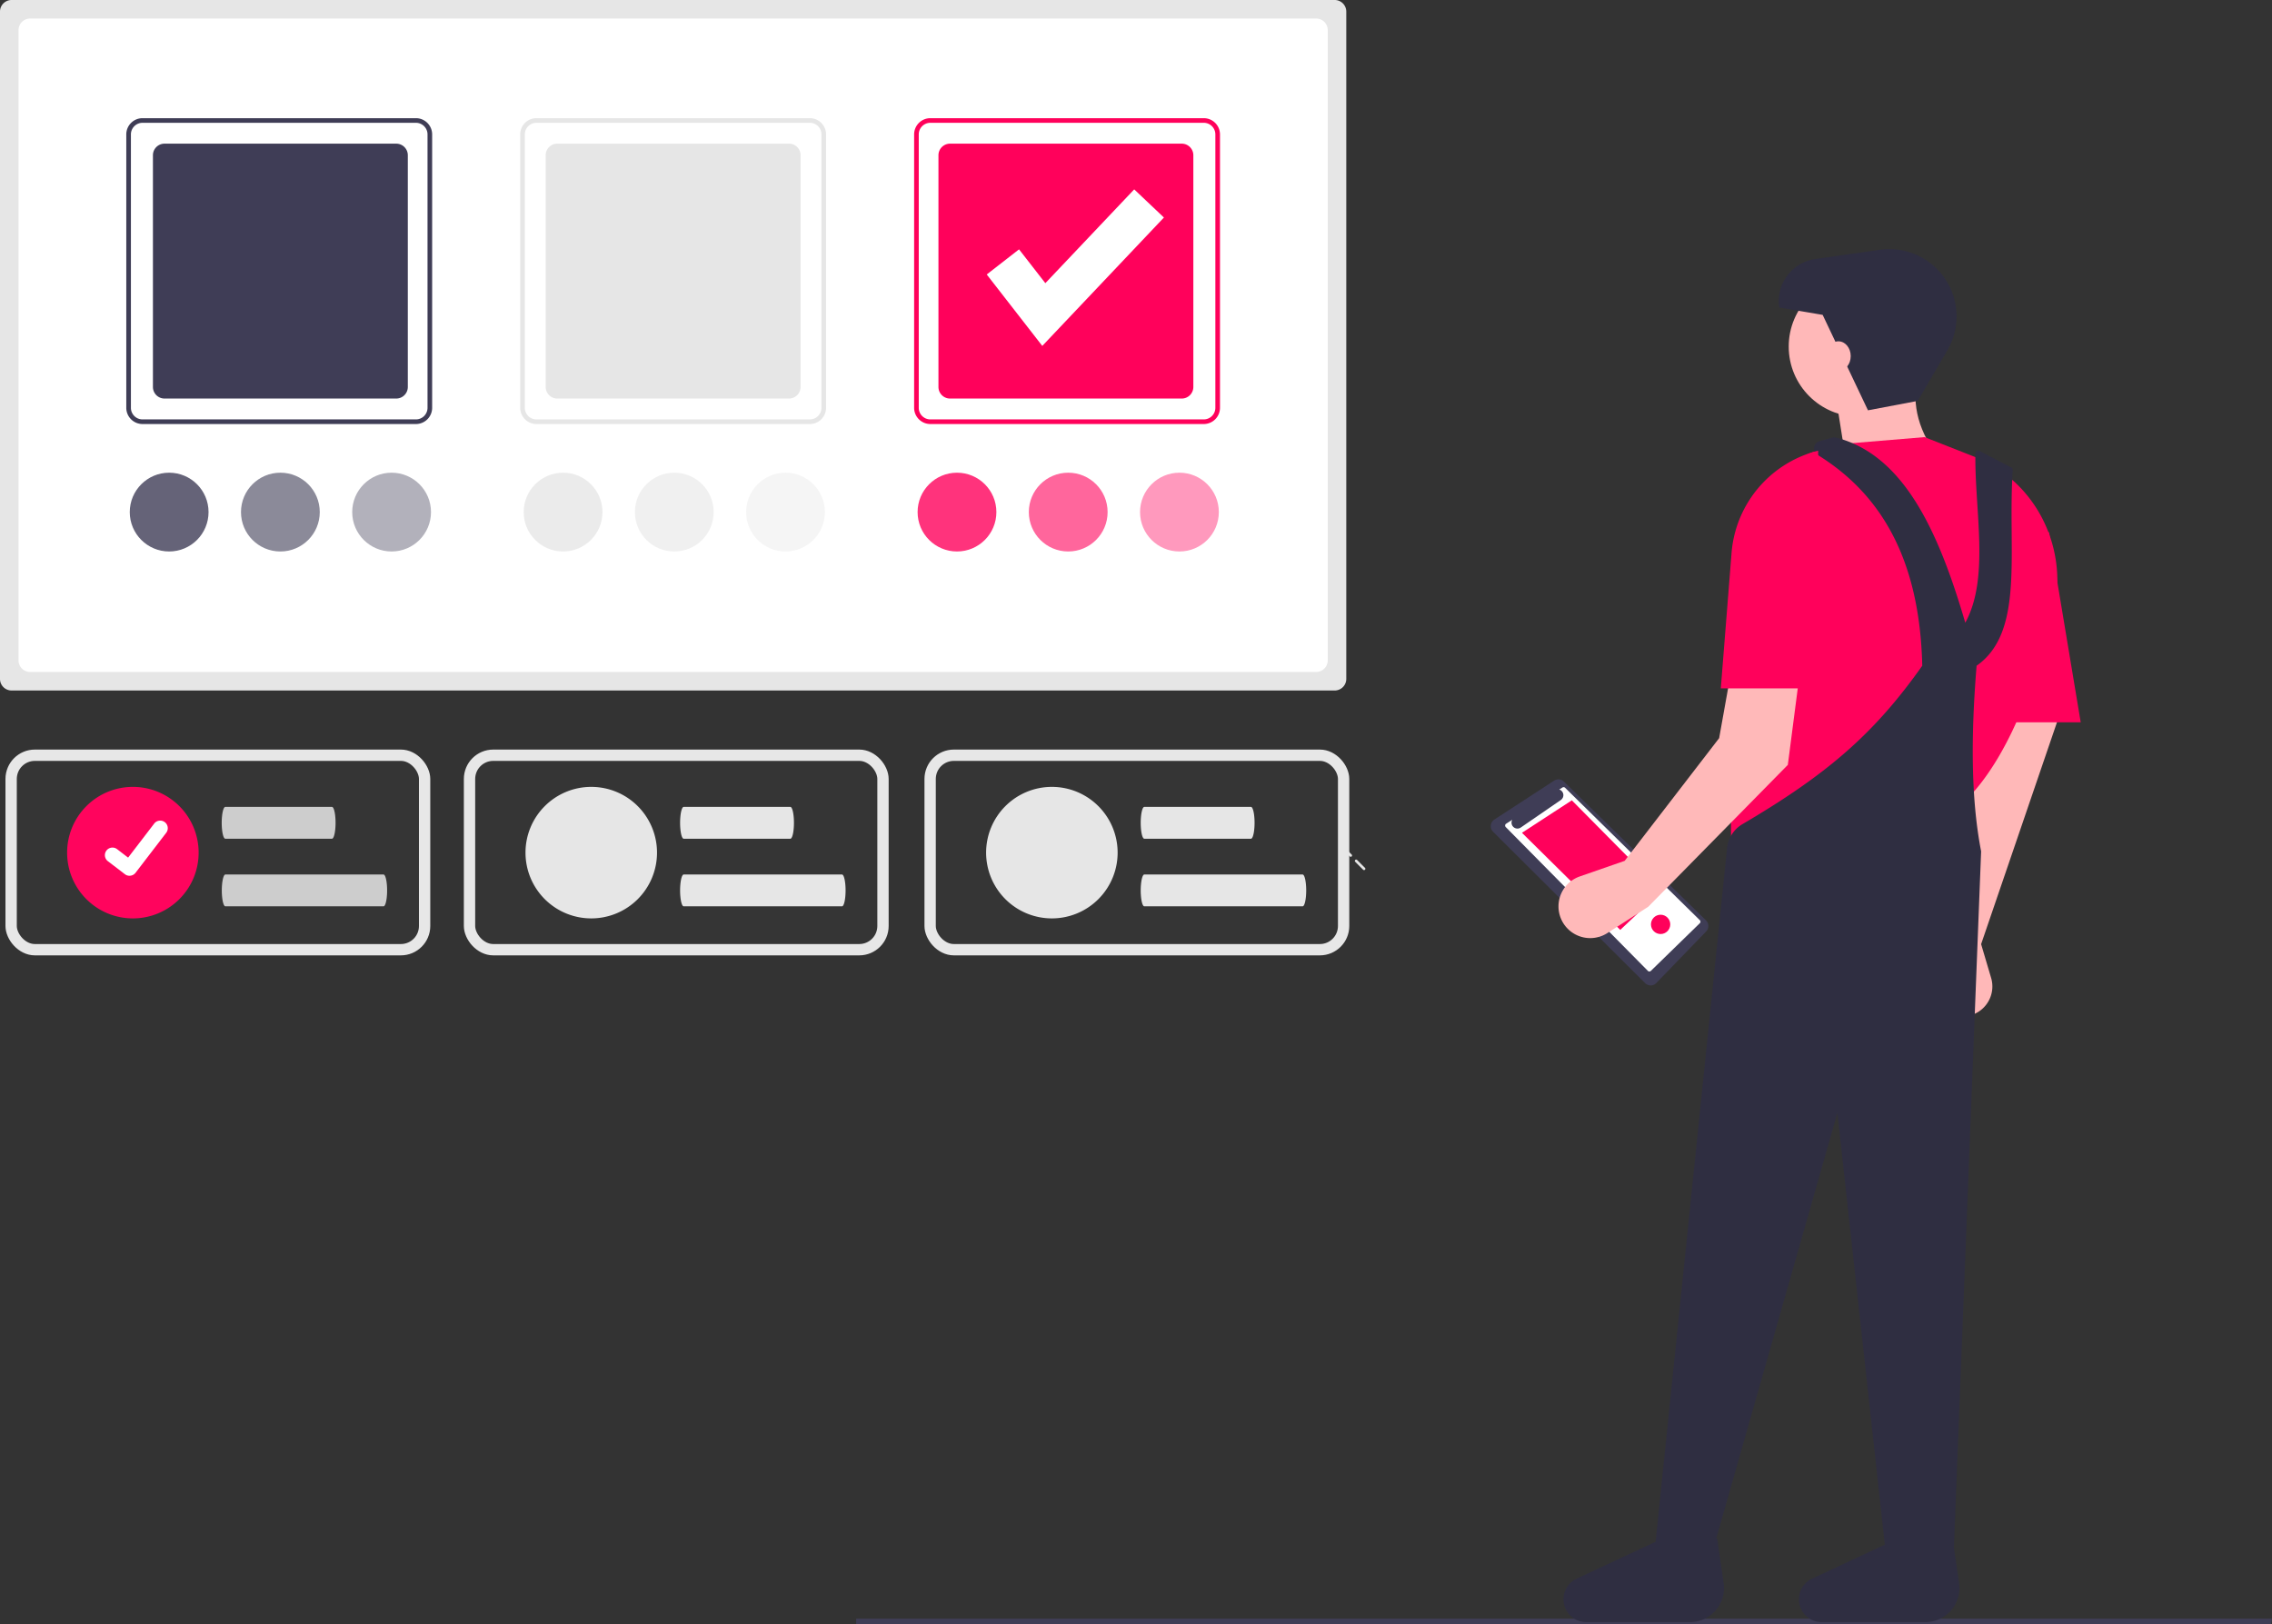
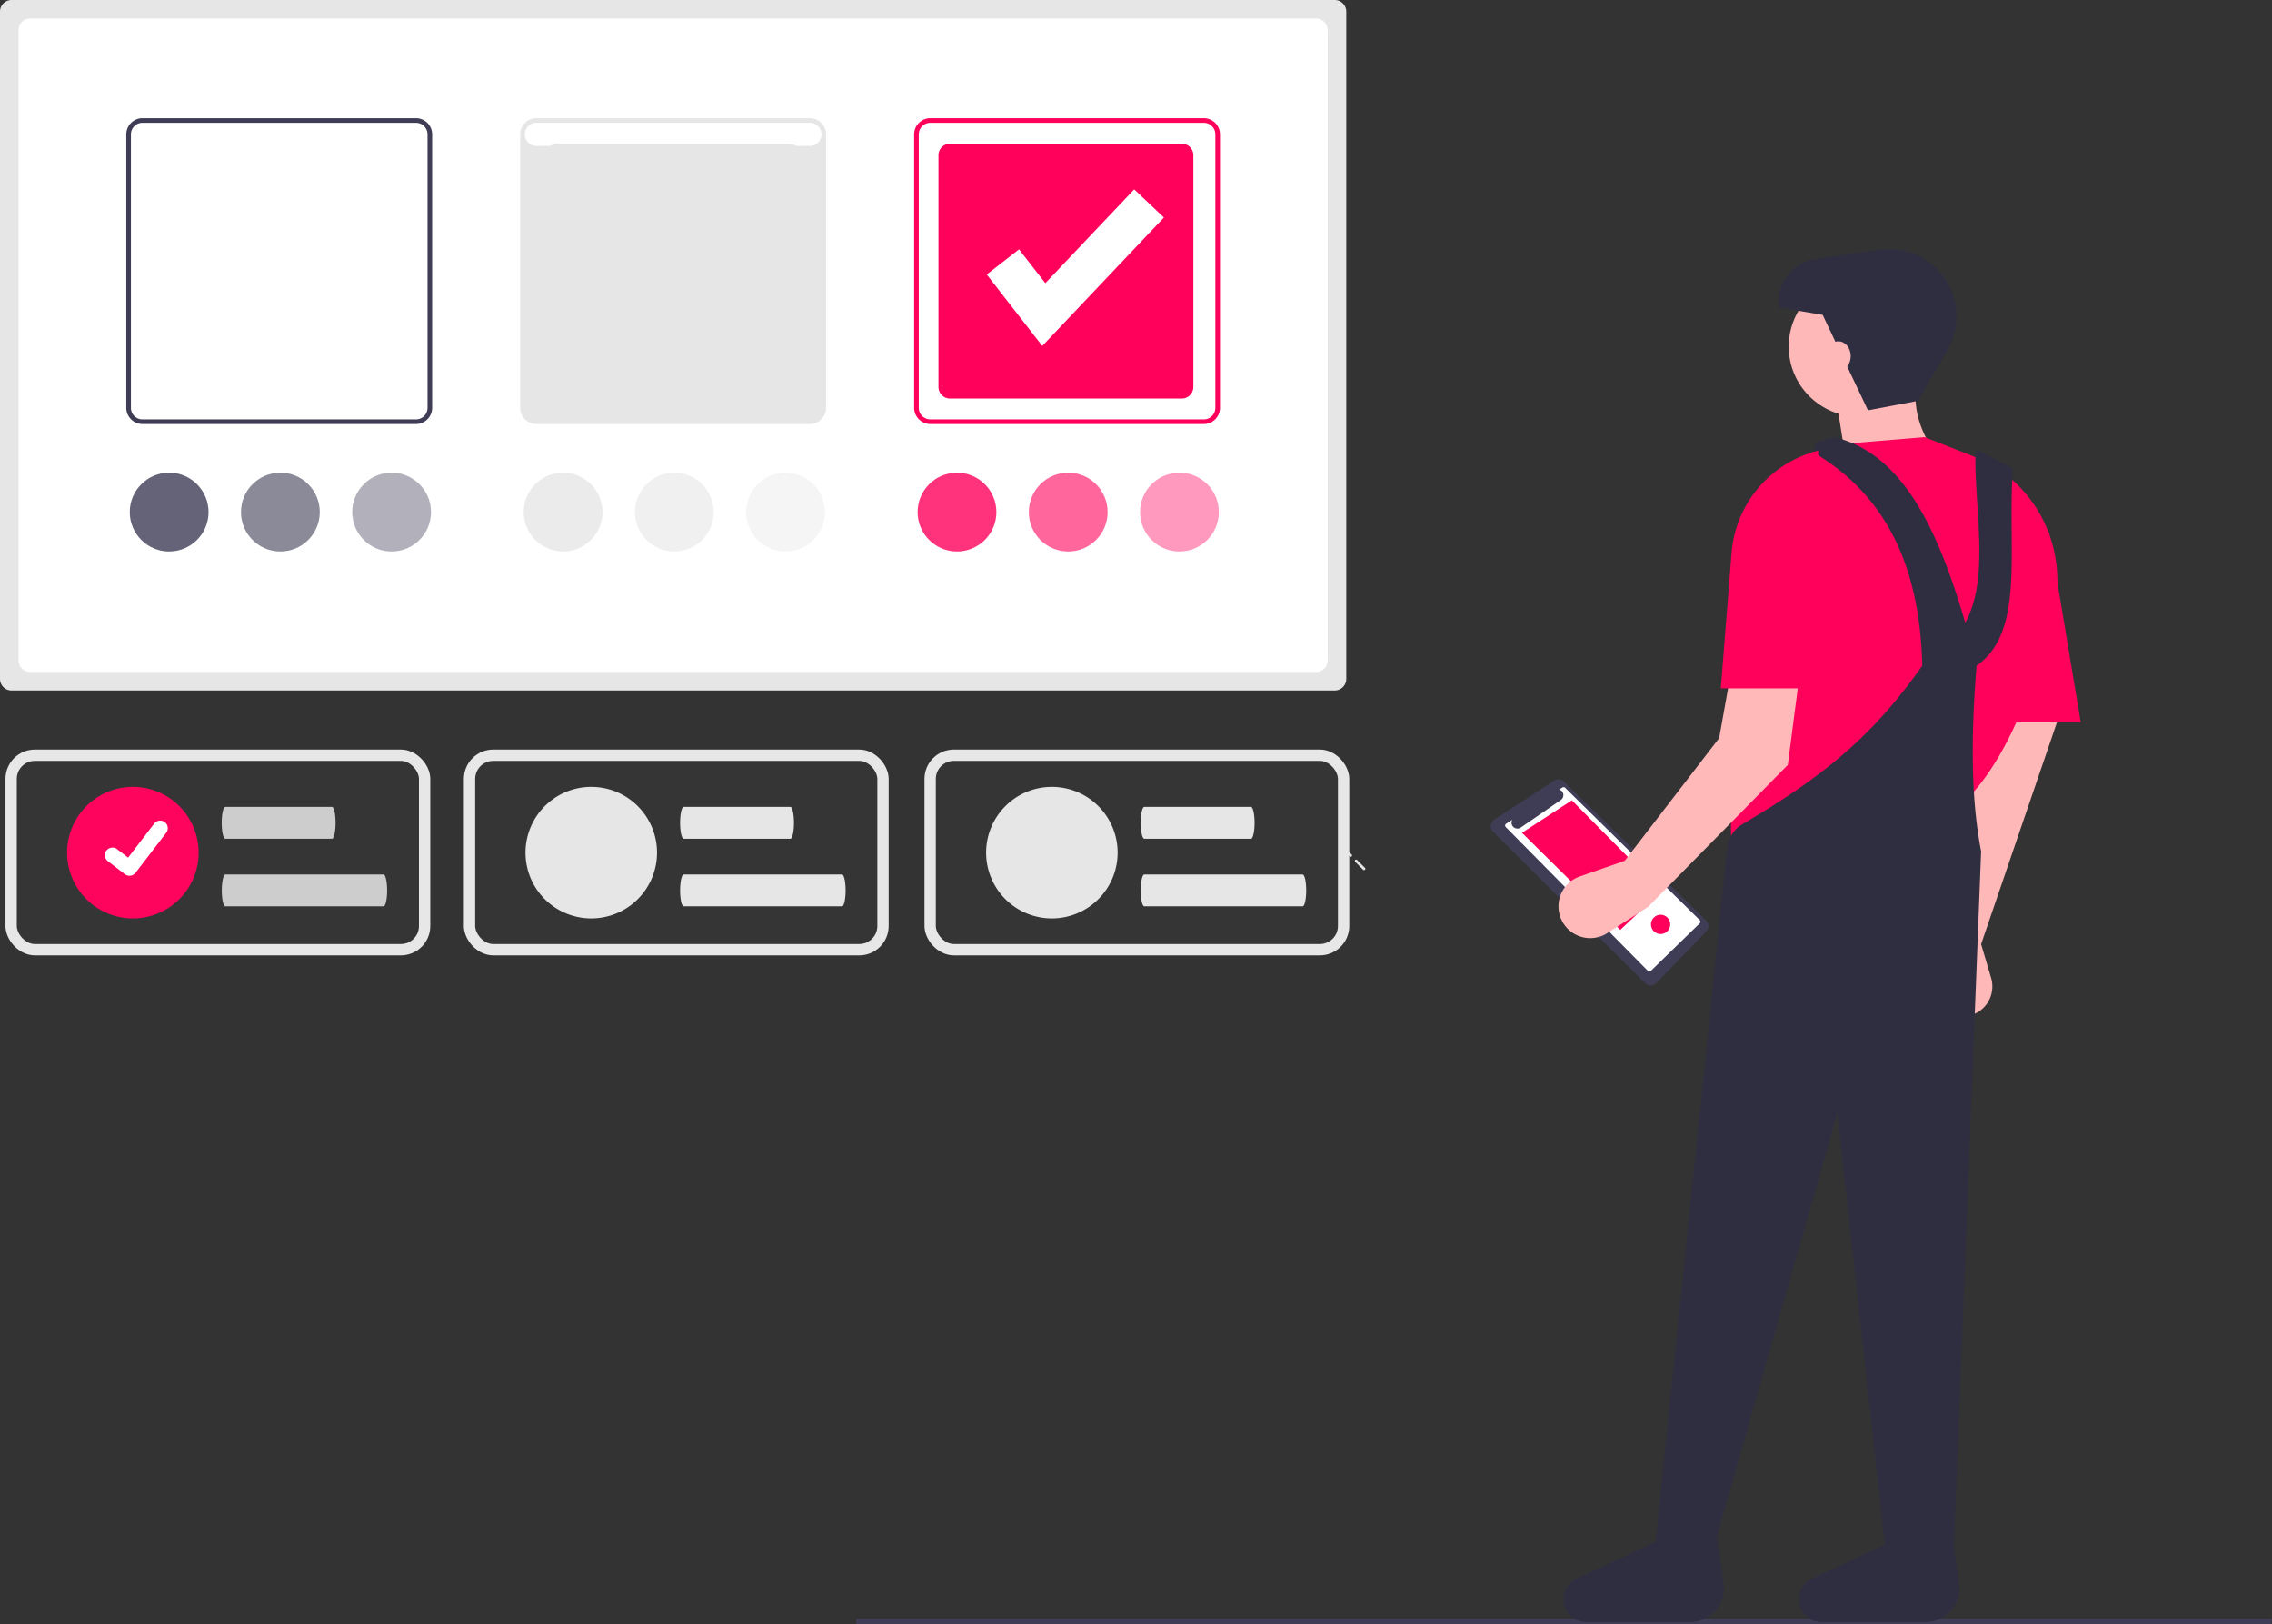
<svg xmlns="http://www.w3.org/2000/svg" xmlns:ns1="http://sodipodi.sourceforge.net/DTD/sodipodi-0.dtd" xmlns:ns2="http://www.inkscape.org/namespaces/inkscape" data-name="Layer 1" width="921.861" height="658.974" viewBox="0 0 921.861 658.974" version="1.1" id="svg76" ns1:docname="color-and-theme.svg" ns2:version="0.92.2 (5c3e80d, 2017-08-06)">
  <rect x="0" y="0" width="921.861" height="658.974" fill="#333333" stroke="none" />
  <defs id="defs80" />
  <ns1:namedview pagecolor="#ffffff" bordercolor="#666666" borderopacity="1" objecttolerance="10" gridtolerance="10" guidetolerance="10" ns2:pageopacity="0" ns2:pageshadow="2" ns2:window-width="1366" ns2:window-height="745" id="namedview78" showgrid="false" ns2:zoom="0.50647559" ns2:cx="304.49791" ns2:cy="342.65271" ns2:window-x="-8" ns2:window-y="-8" ns2:window-maximized="1" ns2:current-layer="svg76" />
  <rect ry="9.623" style="fill:#e7e7e7;fill-opacity:0.015;stroke:#e7e7e7;stroke-width:4.595;stroke-miterlimit:4;stroke-dasharray:none;stroke-opacity:1" y="306.438" x="190.507" height="78.908" width="167.767" id="rect1027" />
  <polygon points="921.466 658.974 347.385 658.974 347.385 656.793 921.861 656.793 921.466 658.974" fill="#3f3d56" id="polygon2" />
  <path d="M143.771,120.513a4.706,4.706,0,0,0-4.701,4.701V395.988a4.706,4.706,0,0,0,4.701,4.701H680.619a4.706,4.706,0,0,0,4.701-4.701V125.214a4.706,4.706,0,0,0-4.701-4.701Z" transform="translate(-139.07 -120.513)" fill="#e6e6e6" id="path4" />
  <path d="M151.292,128.034a4.706,4.706,0,0,0-4.701,4.701V388.467a4.706,4.706,0,0,0,4.701,4.701H673.097a4.706,4.706,0,0,0,4.701-4.701V132.735a4.706,4.706,0,0,0-4.701-4.701Z" transform="translate(-139.07 -120.513)" fill="#fff" id="path6" />
  <path d="M307.834,292.567H196.891a6.589,6.589,0,0,1-6.581-6.581V175.044a6.589,6.589,0,0,1,6.581-6.581H307.834a6.589,6.589,0,0,1,6.581,6.581V285.986A6.589,6.589,0,0,1,307.834,292.567ZM196.891,170.343a4.706,4.706,0,0,0-4.701,4.701V285.986a4.706,4.706,0,0,0,4.701,4.701H307.834a4.706,4.706,0,0,0,4.701-4.701V175.044a4.706,4.706,0,0,0-4.701-4.701Z" transform="translate(-139.07 -120.513)" fill="#3f3d56" id="path8" />
-   <path d="M467.666,292.567H356.724a6.589,6.589,0,0,1-6.581-6.581V175.044a6.589,6.589,0,0,1,6.581-6.581H467.666a6.589,6.589,0,0,1,6.581,6.581V285.986A6.589,6.589,0,0,1,467.666,292.567ZM356.724,170.343a4.706,4.706,0,0,0-4.701,4.701V285.986a4.706,4.706,0,0,0,4.701,4.701H467.666a4.706,4.706,0,0,0,4.701-4.701V175.044a4.706,4.706,0,0,0-4.701-4.701Z" transform="translate(-139.07 -120.513)" fill="#e6e6e6" id="path10" />
+   <path d="M467.666,292.567H356.724a6.589,6.589,0,0,1-6.581-6.581V175.044a6.589,6.589,0,0,1,6.581-6.581H467.666a6.589,6.589,0,0,1,6.581,6.581V285.986A6.589,6.589,0,0,1,467.666,292.567ZM356.724,170.343a4.706,4.706,0,0,0-4.701,4.701a4.706,4.706,0,0,0,4.701,4.701H467.666a4.706,4.706,0,0,0,4.701-4.701V175.044a4.706,4.706,0,0,0-4.701-4.701Z" transform="translate(-139.07 -120.513)" fill="#e6e6e6" id="path10" />
  <path d="M365.185,178.805a4.706,4.706,0,0,0-4.701,4.701v94.019a4.706,4.706,0,0,0,4.701,4.701h94.019a4.706,4.706,0,0,0,4.701-4.701V183.506a4.706,4.706,0,0,0-4.701-4.701Z" transform="translate(-139.07 -120.513)" fill="#e6e6e6" id="path12" />
-   <path d="M205.823,178.805a4.706,4.706,0,0,0-4.701,4.701v94.019a4.706,4.706,0,0,0,4.701,4.701H299.842a4.706,4.706,0,0,0,4.701-4.701V183.506a4.706,4.706,0,0,0-4.701-4.701Z" transform="translate(-139.07 -120.513)" fill="#3f3d56" id="path14" />
  <path d="M524.547,178.805a4.706,4.706,0,0,0-4.701,4.701v94.019a4.706,4.706,0,0,0,4.701,4.701h94.019a4.706,4.706,0,0,0,4.701-4.701V183.506a4.706,4.706,0,0,0-4.701-4.701Z" transform="translate(-139.07 -120.513)" fill="#ff015b" id="path16" />
  <path d="M627.498,292.567H516.556a6.589,6.589,0,0,1-6.581-6.581V175.044a6.589,6.589,0,0,1,6.581-6.581H627.498a6.589,6.589,0,0,1,6.581,6.581V285.986A6.589,6.589,0,0,1,627.498,292.567ZM516.556,170.343a4.706,4.706,0,0,0-4.701,4.701V285.986a4.706,4.706,0,0,0,4.701,4.701H627.498a4.706,4.706,0,0,0,4.701-4.701V175.044a4.706,4.706,0,0,0-4.701-4.701Z" transform="translate(-139.07 -120.513)" fill="#ff015b" id="path18" />
  <circle cx="228.466" cy="207.782" r="15.983" fill="#e6e6e6" opacity="0.8" id="circle20" />
  <circle cx="318.724" cy="207.782" r="15.983" fill="#e6e6e6" opacity="0.4" id="circle22" />
  <circle cx="273.595" cy="207.782" r="15.983" fill="#e6e6e6" opacity="0.6" id="circle24" />
  <circle cx="68.634" cy="207.782" r="15.983" fill="#3f3d56" opacity="0.8" id="circle26" />
  <circle cx="158.892" cy="207.782" r="15.983" fill="#3f3d56" opacity="0.4" id="circle28" />
  <circle cx="113.763" cy="207.782" r="15.983" fill="#3f3d56" opacity="0.6" id="circle30" />
  <circle cx="388.298" cy="207.782" r="15.983" fill="#ff015b" opacity="0.8" id="circle32" />
  <circle cx="478.556" cy="207.782" r="15.983" fill="#ff015b" opacity="0.4" id="circle34" />
  <circle cx="433.427" cy="207.782" r="15.983" fill="#ff015b" opacity="0.6" id="circle36" />
  <polygon points="422.908 140.352 400.367 111.371 413.475 101.175 424.148 114.897 460.203 76.838 472.26 88.26 422.908 140.352" fill="#fff" id="polygon38" />
  <path d="M773.621,437.648a3.173,3.173,0,0,0-3.971-.391l-24.259,15.801a3.191,3.191,0,0,0-.51,4.935l61.694,61.427a3.191,3.191,0,0,0,4.547-.044l20.218-20.925a3.198,3.198,0,0,0-.065-4.5Z" transform="translate(-139.07 -120.513)" fill="#3f3d56" id="path40" />
  <path d="M750.169,454.748l2.511-1.601a2.392,2.392,0,0,0,3.443,3.141l16.246-11.169a2.391,2.391,0,0,0-.632-4.25l1.293-.825a.87.87,0,0,1,1.087.122l54.654,53.71a.87.87,0,0,1-.022,1.245L808.9,514.461a.87.87,0,0,1-1.211-.017l-57.666-58.346A.87.87,0,0,1,750.169,454.748Z" transform="translate(-139.07 -120.513)" fill="#fff" id="path42" />
  <polygon points="674.178 361.503 657.412 377.311 617.533 337.91 637.772 324.737 674.178 361.503" fill="#ff015b" id="polygon44" />
  <path d="m 548.441,347.493 a 0.534,0.534 0 0 0 0,-0.754 l -3.205,-3.205 a 0.546,0.546 0 0 0 -0.754,0 0.534,0.534 0 0 0 0,0.754 l 3.205,3.205 a 0.546,0.546 0 0 0 0.754,0 z" id="path46" ns2:connector-curvature="0" style="fill:#e6e6e6;stroke-width:0.919" />
  <path d="m 553.84,352.138 -3.205,-3.205 a 0.533,0.533 0 0 0 -0.754,0.754 l 3.205,3.205 a 0.533,0.533 0 0 0 0.754,-0.754 z" id="path48" ns2:connector-curvature="0" style="fill:#e6e6e6;stroke-width:0.919" />
  <circle cx="673.791" cy="375.072" r="3.917" fill="#ff015b" id="circle50" />
  <path d="M926.375,503.609l-3.019,14.716a12.181,12.181,0,0,0,15.986,13.934h0a12.181,12.181,0,0,0,7.625-14.947l-4.06-13.703,36.739-107.461H948.418Z" transform="translate(-139.07 -120.513)" fill="#ffb8b8" id="path52" />
  <circle cx="754.24" cy="140.621" r="28.472" fill="#ffb8b8" id="circle54" />
  <path d="M888.718,311.649l37.657-4.592c-8.639-10.832-11.905-22.141-9.185-33.983l-33.983,3.674Z" transform="translate(-139.07 -120.513)" fill="#ffb8b8" id="path56" />
  <path d="M841.876,470.544l89.091-20.206c19.043-14.81,31.414-44.187,40.97-79.71,6.964-25.888-5.548-53.449-30.14-64.122q-.882-.383-1.782-.737l-20.07-7.896-33.065,2.755-11.797,3.217a13.38,13.38,0,0,0-9.71,10.913C849.514,372.952,839.06,426.928,841.876,470.544Z" transform="translate(-139.07 -120.513)" fill="#ff015b" id="path58" />
  <polygon points="804.756 293.086 844.25 293.086 831.391 215.935 804.756 218.69 804.756 293.086" fill="#ff015b" id="polygon60" />
  <path d="M810.648,747.921h23.88l50.056-175.886,19.317,175.886h27.984l11.022-281.969c-4.206-21.634-4.116-47.417-1.837-75.314,19.695-13.788,12.483-46.52,14.663-79.406a1.254,1.254,0,0,0-.285-.882l-12.692-6.597a1.241,1.241,0,0,0-2.176.909c-.323,22.994,5.876,50.339-4.102,68.525-10.841-37.058-24.971-68.174-52.476-75.121a3.047,3.047,0,0,0-1.58.031l-5.122,1.463a3.042,3.042,0,0,0-.732,5.527c25.163,15.546,41.428,41.576,42.459,85.551-19.579,27.709-38.646,44.111-72.969,64.283a12.797,12.797,0,0,0-6.229,9.728Z" transform="translate(-139.07 -120.513)" fill="#2f2e41" id="path62" />
  <path d="M897,287l20.19-3.823,12.011-20.519a27.28,27.28,0,0,0-3.194-31.95l0,0a27.28,27.28,0,0,0-24.207-8.837l-26.167,3.738a17.279,17.279,0,0,0-14.644,19.668l17.625,2.999Z" transform="translate(-139.07 -120.513)" fill="#2f2e41" id="path64" />
  <path d="M782.69,778.689h42.062a13.837,13.837,0,0,0,13.693-15.834l-2.64-18.105-19.091-1.414-37.938,17.745a9.239,9.239,0,0,0-5.283,9.245h0A9.239,9.239,0,0,0,782.69,778.689Z" transform="translate(-139.07 -120.513)" fill="#2f2e41" id="path66" />
  <path d="M878.21,778.689h42.062a13.837,13.837,0,0,0,13.693-15.834l-2.64-18.105-19.091-1.414-37.938,17.745a9.239,9.239,0,0,0-5.283,9.245h0A9.239,9.239,0,0,0,878.21,778.689Z" transform="translate(-139.07 -120.513)" fill="#2f2e41" id="path68" />
  <path d="M798.268,469.807l-18.197,6.325a12.868,12.868,0,0,0-3.725,22.273l0,0a12.868,12.868,0,0,0,14.914.702l16.586-10.674L864.478,430.868l8.777-67.661a51.522,51.522,0,0,0-18.172-46.26l0,0L836.614,420.015Z" transform="translate(-139.07 -120.513)" fill="#ffb9b9" id="path70" />
  <path d="M837.283,399.822H877.696l-.918-96.439h0a46.578,46.578,0,0,0-35.191,42.282Z" transform="translate(-139.07 -120.513)" fill="#ff015b" id="path72" />
  <ellipse cx="745.93" cy="144.487" rx="5" ry="6" fill="#ffb8b8" id="ellipse74" />
  <path style="fill:#ff015b;stroke-width:0.919" ns2:connector-curvature="0" id="Path_514-633" data-name="Path 514" d="M 53.913,372.644 A 26.681,26.681 0 1 1 80.594,345.963 26.681,26.681 0 0 1 53.913,372.644 Z" />
  <path style="fill:#cccccc;stroke-width:0.436" ns2:connector-curvature="0" id="Path_515-634" data-name="Path 515" d="M 155.634,367.747 H 91.433 a 1.455,6.455 0 0 1 0,-12.909 h 64.201 a 1.455,6.455 0 0 1 0,12.909 z" />
  <path style="fill:#cccccc;stroke-width:0.436" ns2:connector-curvature="0" id="Path_516-635" data-name="Path 516" d="M 134.718,340.315 H 91.432 a 1.455,6.455 0 1 1 0,-12.909 h 43.286 a 1.455,6.455 0 0 1 0,12.909 z" />
  <path style="fill:#ffffff;stroke-width:0.919" ns2:connector-curvature="0" id="Path_395-642" data-name="Path 395" d="m 52.551,355.348 a 3.052,3.052 0 0 1 -1.838,-0.61 l -0.033,-0.025 -6.916,-5.29 a 3.073,3.073 0 1 1 3.739,-4.878 l 4.479,3.435 10.584,-13.809 a 3.072,3.072 0 0 1 4.306,-0.569 v 0 l -0.065,0.092 0.067,-0.092 a 3.076,3.076 0 0 1 0.568,4.307 l -12.45,16.235 a 3.074,3.074 0 0 1 -2.445,1.195 z" />
  <rect id="rect178" width="167.767" height="78.908" x="4.519" y="306.438" style="fill:#e7e7e7;fill-opacity:0.015;stroke:#e7e7e7;stroke-width:4.595;stroke-miterlimit:4;stroke-dasharray:none;stroke-opacity:1" ry="9.623" />
  <path style="fill:#e6e6e6;stroke-width:0.919" ns2:connector-curvature="0" id="Path_520-639-8" data-name="Path 520" d="m 239.901,372.644 a 26.681,26.681 0 1 1 26.681,-26.681 26.681,26.681 0 0 1 -26.681,26.681 z" />
  <path style="fill:#e6e6e6;stroke-width:0.436" ns2:connector-curvature="0" id="Path_521-640-6" data-name="Path 521" d="m 341.622,367.747 h -64.201 a 1.455,6.455 0 1 1 0,-12.909 h 64.201 a 1.455,6.455 0 1 1 0,12.909 z" />
  <path style="fill:#e6e6e6;stroke-width:0.436" ns2:connector-curvature="0" id="Path_522-641-1" data-name="Path 522" d="m 320.706,340.316 h -43.286 a 1.455,6.455 0 1 1 0,-12.909 h 43.286 a 1.455,6.455 0 0 1 0,12.909 z" />
  <rect id="rect1037" width="167.767" height="78.908" x="377.402" y="306.438" style="fill:#e7e7e7;fill-opacity:0.015;stroke:#e7e7e7;stroke-width:4.595;stroke-miterlimit:4;stroke-dasharray:none;stroke-opacity:1" ry="9.623" />
  <path d="m 426.796,372.644 a 26.681,26.681 0 1 1 26.681,-26.681 26.681,26.681 0 0 1 -26.681,26.681 z" data-name="Path 520" id="path1039" ns2:connector-curvature="0" style="fill:#e6e6e6;stroke-width:0.919" />
  <path d="m 528.517,367.747 h -64.201 a 1.455,6.455 0 1 1 0,-12.909 h 64.201 a 1.455,6.455 0 1 1 0,12.909 z" data-name="Path 521" id="path1041" ns2:connector-curvature="0" style="fill:#e6e6e6;stroke-width:0.436" />
  <path d="m 507.601,340.316 h -43.286 a 1.455,6.455 0 1 1 0,-12.909 h 43.286 a 1.455,6.455 0 0 1 0,12.909 z" data-name="Path 522" id="path1043" ns2:connector-curvature="0" style="fill:#e6e6e6;stroke-width:0.436" />
</svg>